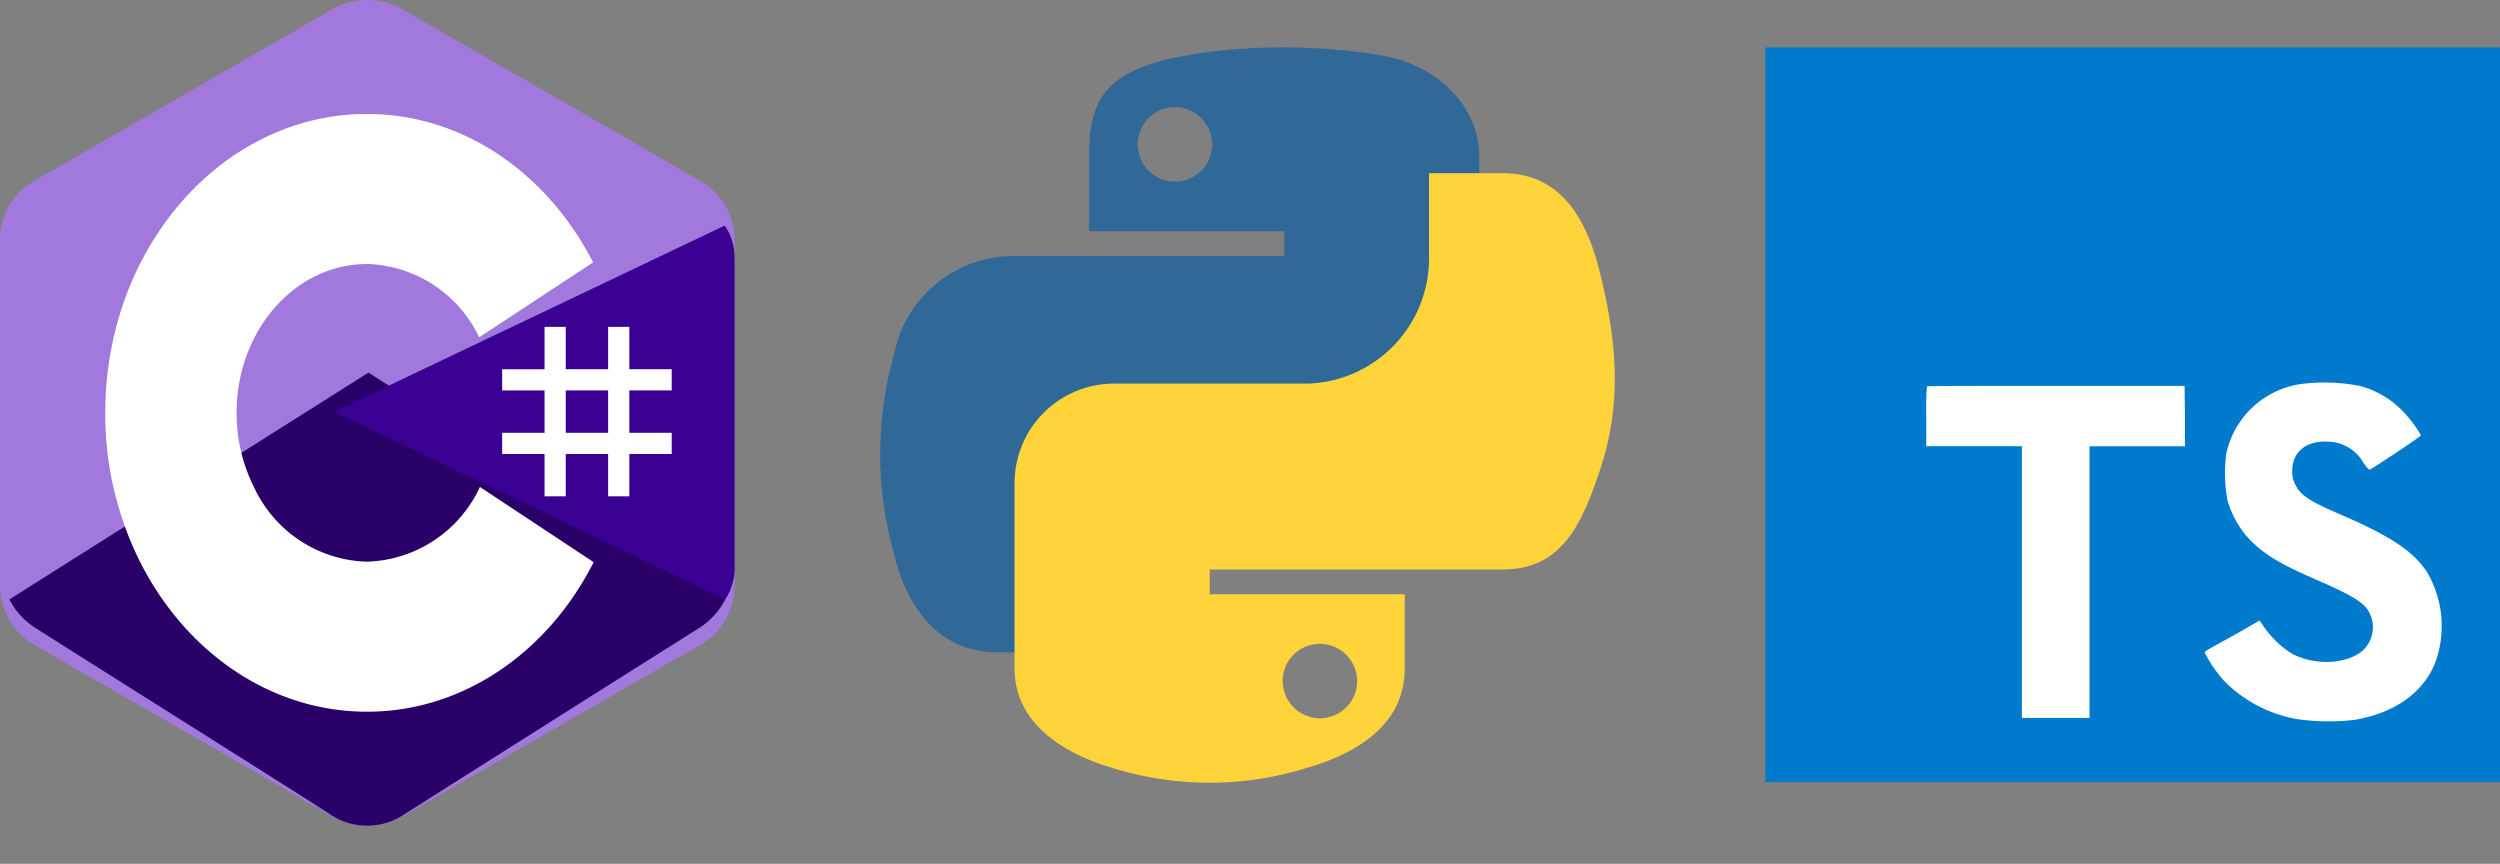
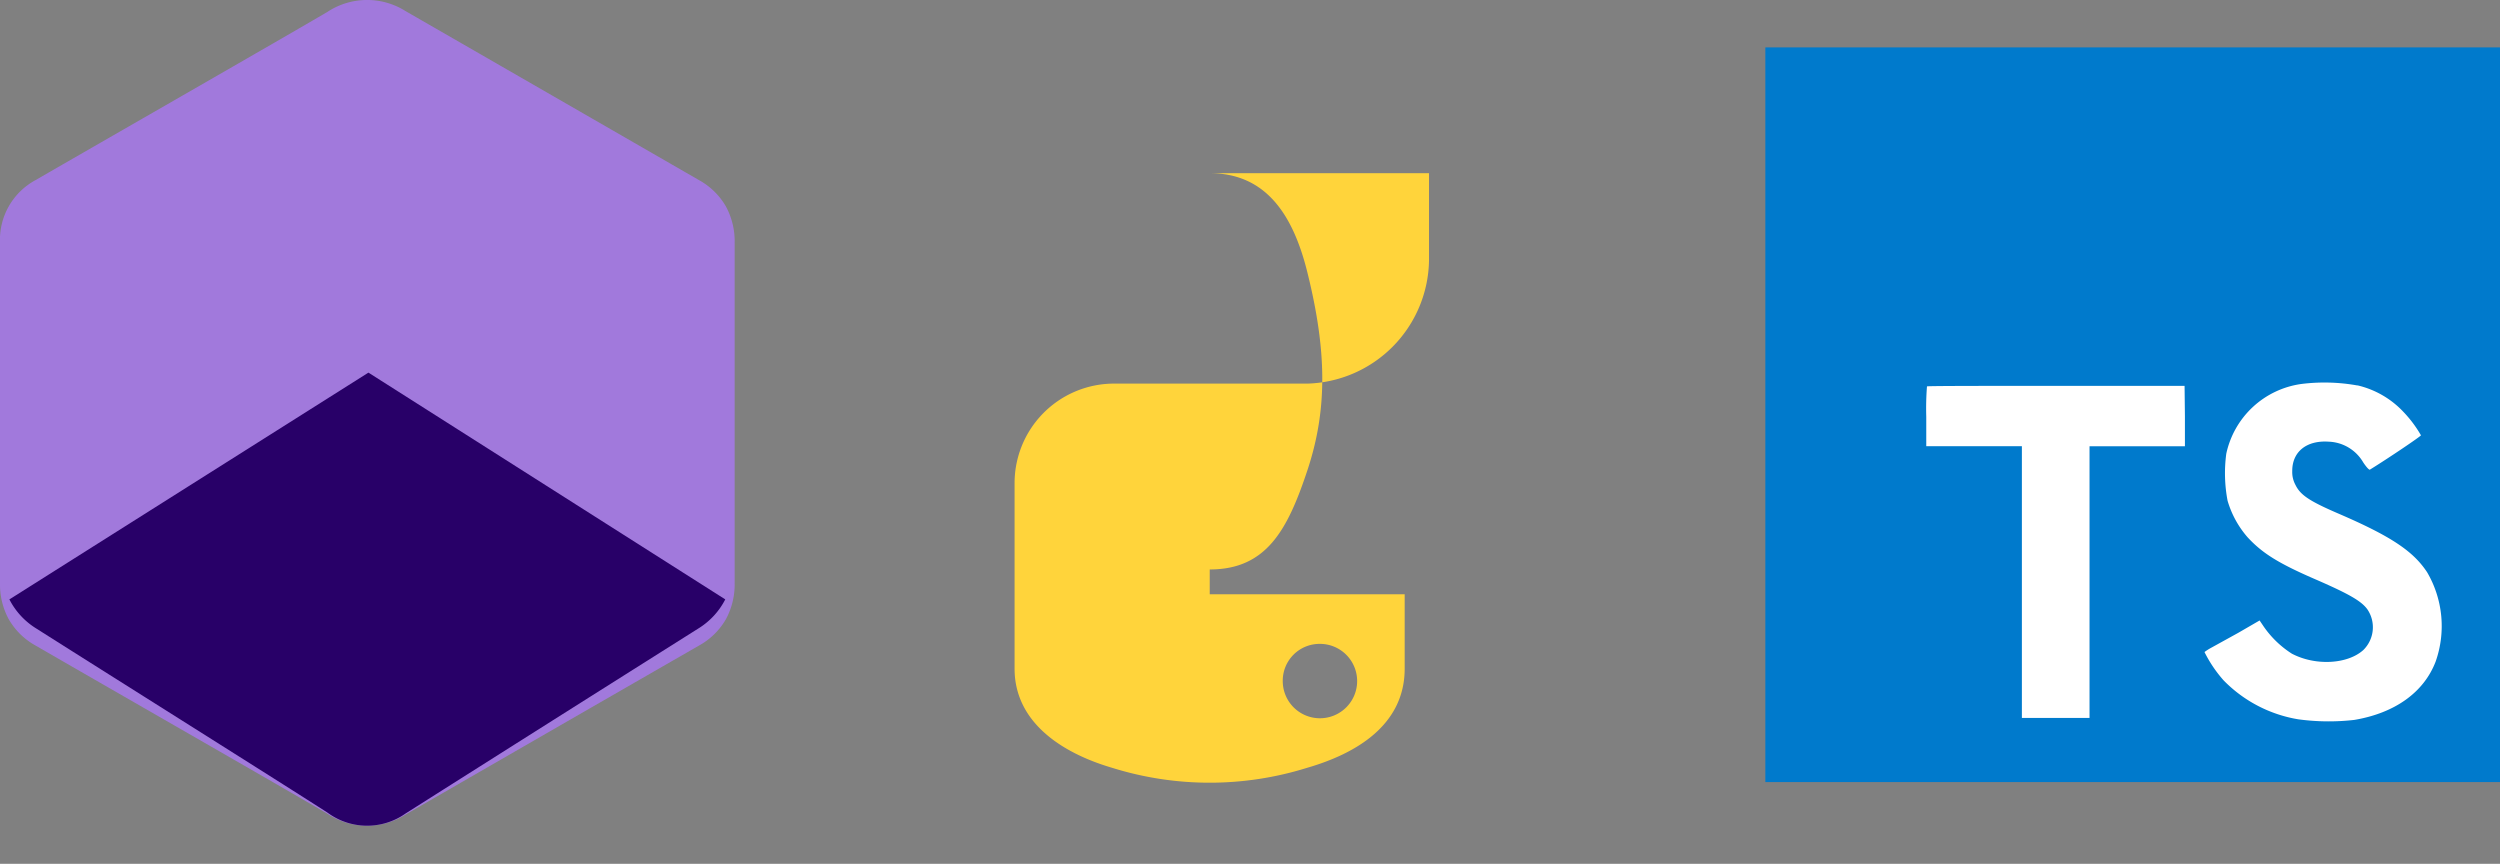
<svg xmlns="http://www.w3.org/2000/svg" width="210.984" height="72.897" viewBox="0 0 210.984 72.897">
  <rect x="0" y="0" width="210.984" height="72.897" fill="#808080" stroke="none" />
  <defs>
    <linearGradient id="linear-gradient" x1="0.758" y1="16.144" x2="2.083" y2="15.015" gradientUnits="objectBoundingBox">
      <stop offset="0" stop-color="#5a9fd4" />
      <stop offset="1" stop-color="#306998" />
    </linearGradient>
    <linearGradient id="linear-gradient-2" x1="2.241" y1="13.881" x2="1.769" y2="14.539" gradientUnits="objectBoundingBox">
      <stop offset="0" stop-color="#ffd43b" />
      <stop offset="1" stop-color="#ffe873" />
    </linearGradient>
    <radialGradient id="radial-gradient" cx="0.498" cy="0.486" r="0.5" gradientTransform="matrix(0, -1, -0.852, 0, 49.118, 52.929)" gradientUnits="objectBoundingBox">
      <stop offset="0" stop-color="#b8b8b8" stop-opacity="0.498" />
      <stop offset="1" stop-color="#7f7f7f" stop-opacity="0" />
    </radialGradient>
  </defs>
  <g id="グループ_438" data-name="グループ 438" transform="translate(-985 -2061)">
    <g id="python-original" transform="translate(1059.279 2065)">
-       <path id="パス_48" data-name="パス 48" d="M46.548,1.988a47.036,47.036,0,0,0-7.871.672c-6.97,1.231-8.235,3.809-8.235,8.562V17.5h16.47v2.092H24.261a10.284,10.284,0,0,0-10.289,8.352,30.78,30.78,0,0,0,0,16.739c1.171,4.876,3.967,8.35,8.754,8.35h5.664V45.507A10.466,10.466,0,0,1,38.678,35.275H55.13a8.3,8.3,0,0,0,8.235-8.37V11.222c0-4.464-3.766-7.817-8.235-8.562a51.448,51.448,0,0,0-8.582-.672ZM37.641,7.036a3.139,3.139,0,1,1-3.09,3.149,3.126,3.126,0,0,1,3.09-3.149Z" transform="translate(-12.812 -1.987)" fill="url(#linear-gradient)" />
-       <path id="パス_49" data-name="パス 49" d="M74.221,28.38v7.314A10.564,10.564,0,0,1,63.931,46.136H47.48a8.4,8.4,0,0,0-8.235,8.37V70.191c0,4.463,3.881,7.089,8.235,8.369a27.568,27.568,0,0,0,16.452,0c4.146-1.2,8.235-3.617,8.235-8.369V63.913H55.715V61.82H80.4c4.786,0,6.571-3.338,8.236-8.35,1.72-5.159,1.645-10.121,0-16.739-1.183-4.766-3.442-8.352-8.236-8.352H74.221ZM64.967,68.1a3.139,3.139,0,1,1-3.09,3.13A3.108,3.108,0,0,1,64.967,68.1Z" transform="translate(-27.9 -17.761)" fill="url(#linear-gradient-2)" />
+       <path id="パス_49" data-name="パス 49" d="M74.221,28.38v7.314A10.564,10.564,0,0,1,63.931,46.136H47.48a8.4,8.4,0,0,0-8.235,8.37V70.191c0,4.463,3.881,7.089,8.235,8.369a27.568,27.568,0,0,0,16.452,0c4.146-1.2,8.235-3.617,8.235-8.369V63.913H55.715V61.82c4.786,0,6.571-3.338,8.236-8.35,1.72-5.159,1.645-10.121,0-16.739-1.183-4.766-3.442-8.352-8.236-8.352H74.221ZM64.967,68.1a3.139,3.139,0,1,1-3.09,3.13A3.108,3.108,0,0,1,64.967,68.1Z" transform="translate(-27.9 -17.761)" fill="url(#linear-gradient-2)" />
      <path id="パス_50" data-name="パス 50" d="M68.984,117.46c0,2.363-8.475,4.279-18.929,4.279s-18.929-1.916-18.929-4.279,8.474-4.28,18.929-4.28,18.929,1.916,18.929,4.28Z" transform="translate(-18.911 -52.843)" opacity="0.444" fill="url(#radial-gradient)" />
    </g>
    <g id="typescript-original" transform="translate(1133.984 2065)">
      <path id="パス_1553" data-name="パス 1553" d="M22.67,47H72.892V84.121H22.67Z" transform="translate(-12.988 -25.013)" fill="#fff" />
      <path id="original" d="M1.5,32.41v31h62v-62H1.5Zm49.962-2.48a7.718,7.718,0,0,1,3.879,2.232,10.207,10.207,0,0,1,1.488,1.984c0,.079-2.678,1.89-4.31,2.9-.06.04-.3-.218-.56-.61a3.517,3.517,0,0,0-2.912-1.751c-1.88-.129-3.09.858-3.08,2.48a2.272,2.272,0,0,0,.268,1.161c.412.858,1.18,1.369,3.591,2.411,4.439,1.91,6.339,3.169,7.519,4.96a9,9,0,0,1,.719,7.559c-.992,2.579-3.422,4.33-6.86,4.91a19.007,19.007,0,0,1-4.722-.05,11.408,11.408,0,0,1-6.309-3.288,10.9,10.9,0,0,1-1.612-2.391,4.632,4.632,0,0,1,.57-.362l2.3-1.27,1.781-1.032.372.551a8.323,8.323,0,0,0,2.351,2.252c1.984,1.042,4.692.9,6.031-.308a2.693,2.693,0,0,0,.342-3.432c-.5-.689-1.488-1.27-4.261-2.48-3.2-1.379-4.578-2.232-5.838-3.591a8.174,8.174,0,0,1-1.7-3.1A12.4,12.4,0,0,1,40.4,35.7a7.541,7.541,0,0,1,6.359-5.888,15.7,15.7,0,0,1,4.707.129Zm-14.553,2.6v2.54h-8.05V58H23.15V35.064H15.08v-2.48a24.4,24.4,0,0,1,.06-2.564c.04-.045,4.96-.045,10.912-.045H36.88Z" transform="translate(-1.5 -1.41)" fill="#007acc" />
    </g>
    <g id="c--4" transform="translate(985 2061)">
      <path id="パス_1566" data-name="パス 1566" d="M62,20.487a6.151,6.151,0,0,0-.758-3.1A5.918,5.918,0,0,0,59,15.206Q46.615,8.067,34.229.938A6.08,6.08,0,0,0,27.639,1C24.354,2.941,7.906,12.364,3,15.2a5.725,5.725,0,0,0-3,5.281Q0,34.841,0,49.2a6.174,6.174,0,0,0,.725,3.036A5.9,5.9,0,0,0,3,54.479c4.9,2.839,21.352,12.262,24.637,14.2a6.081,6.081,0,0,0,6.591.065Q46.607,61.6,59,54.476a5.9,5.9,0,0,0,2.277-2.244A6.183,6.183,0,0,0,62,49.2s0-19.137,0-28.709" fill="#a179dc" />
      <path id="パス_1567" data-name="パス 1567" d="M33.289,143.241,2.988,162.38a6.2,6.2,0,0,0,2.272,2.457c4.891,3.107,21.3,13.421,24.581,15.542a5.621,5.621,0,0,0,6.576.072q12.349-7.822,24.713-15.616a6.2,6.2,0,0,0,2.272-2.456Z" transform="translate(-2.195 -111.794)" fill="#280068" />
-       <path id="パス_1568" data-name="パス 1568" d="M162,74.495a4.825,4.825,0,0,0-.829-2.8L128.182,87.409l33.032,15.832a4.844,4.844,0,0,0,.793-2.75s0-17.329,0-26" transform="translate(-100.007 -52.657)" fill="#390091" />
      <g id="グループ_418" data-name="グループ 418" transform="translate(8.883 9.618)">
-         <path id="パス_1569" data-name="パス 1569" d="M187.048,116.294v3.577h3.577v-3.577h1.789v3.577h3.577v1.789h-3.577v3.577h3.577v1.789h-3.577V130.6h-1.789v-3.577h-3.577V130.6h-1.789v-3.577h-3.577v-1.789h3.577V121.66h-3.577v-1.789h3.577v-3.577Zm3.577,5.366h-3.577v3.577h3.577Z" transform="translate(-148.186 -98.328)" fill="#fff" />
-         <path id="パス_1570" data-name="パス 1570" d="M55.54,48.625c8.17,0,15.3,5.067,19.123,12.6l-.037-.072-9.612,6.321a10.835,10.835,0,0,0-9.348-6.185H55.54c-6.073,0-11,5.623-11,12.56a13.9,13.9,0,0,0,1.45,6.231,10.842,10.842,0,0,0,9.547,6.329,10.855,10.855,0,0,0,9.582-6.4l-.046.092,9.6,6.35C70.9,93.917,63.861,98.969,55.786,99.07l-.246,0c-8.2,0-15.349-5.1-19.16-12.671a27.907,27.907,0,0,1-2.925-12.552c0-13.93,9.887-25.223,22.084-25.223Z" transform="translate(-33.456 -48.625)" fill="#fff" />
-       </g>
+         </g>
    </g>
  </g>
</svg>